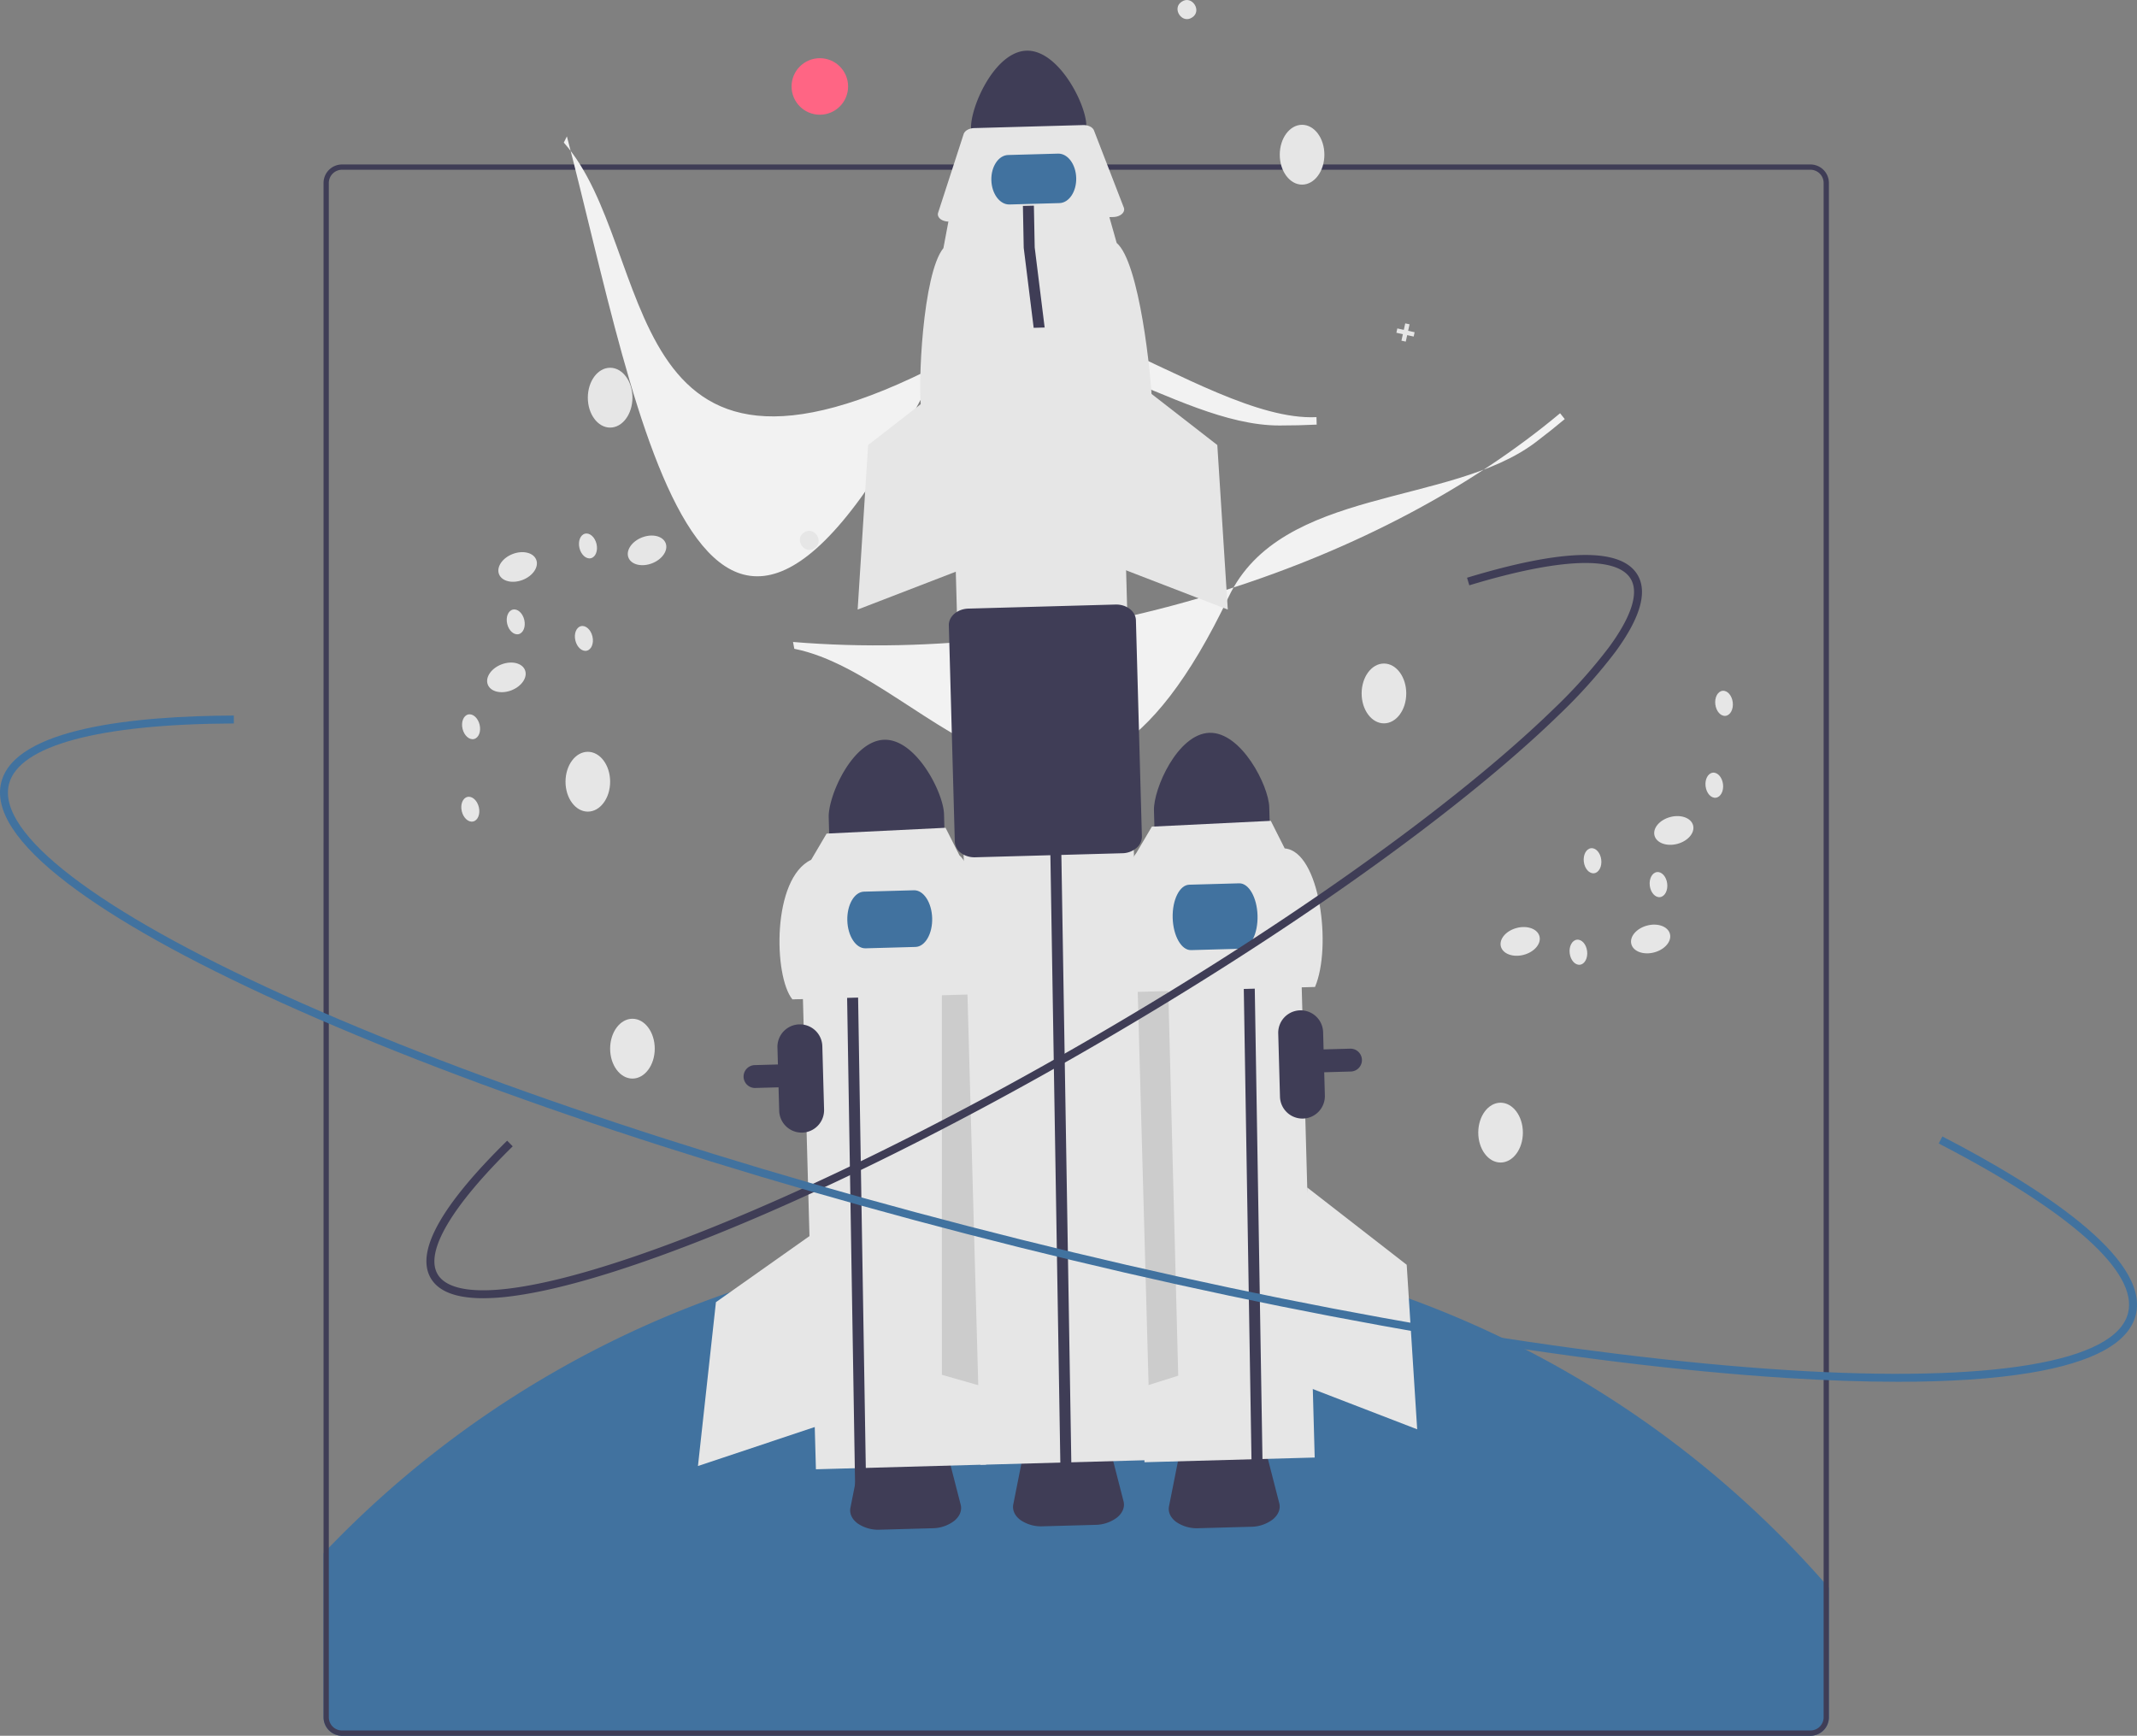
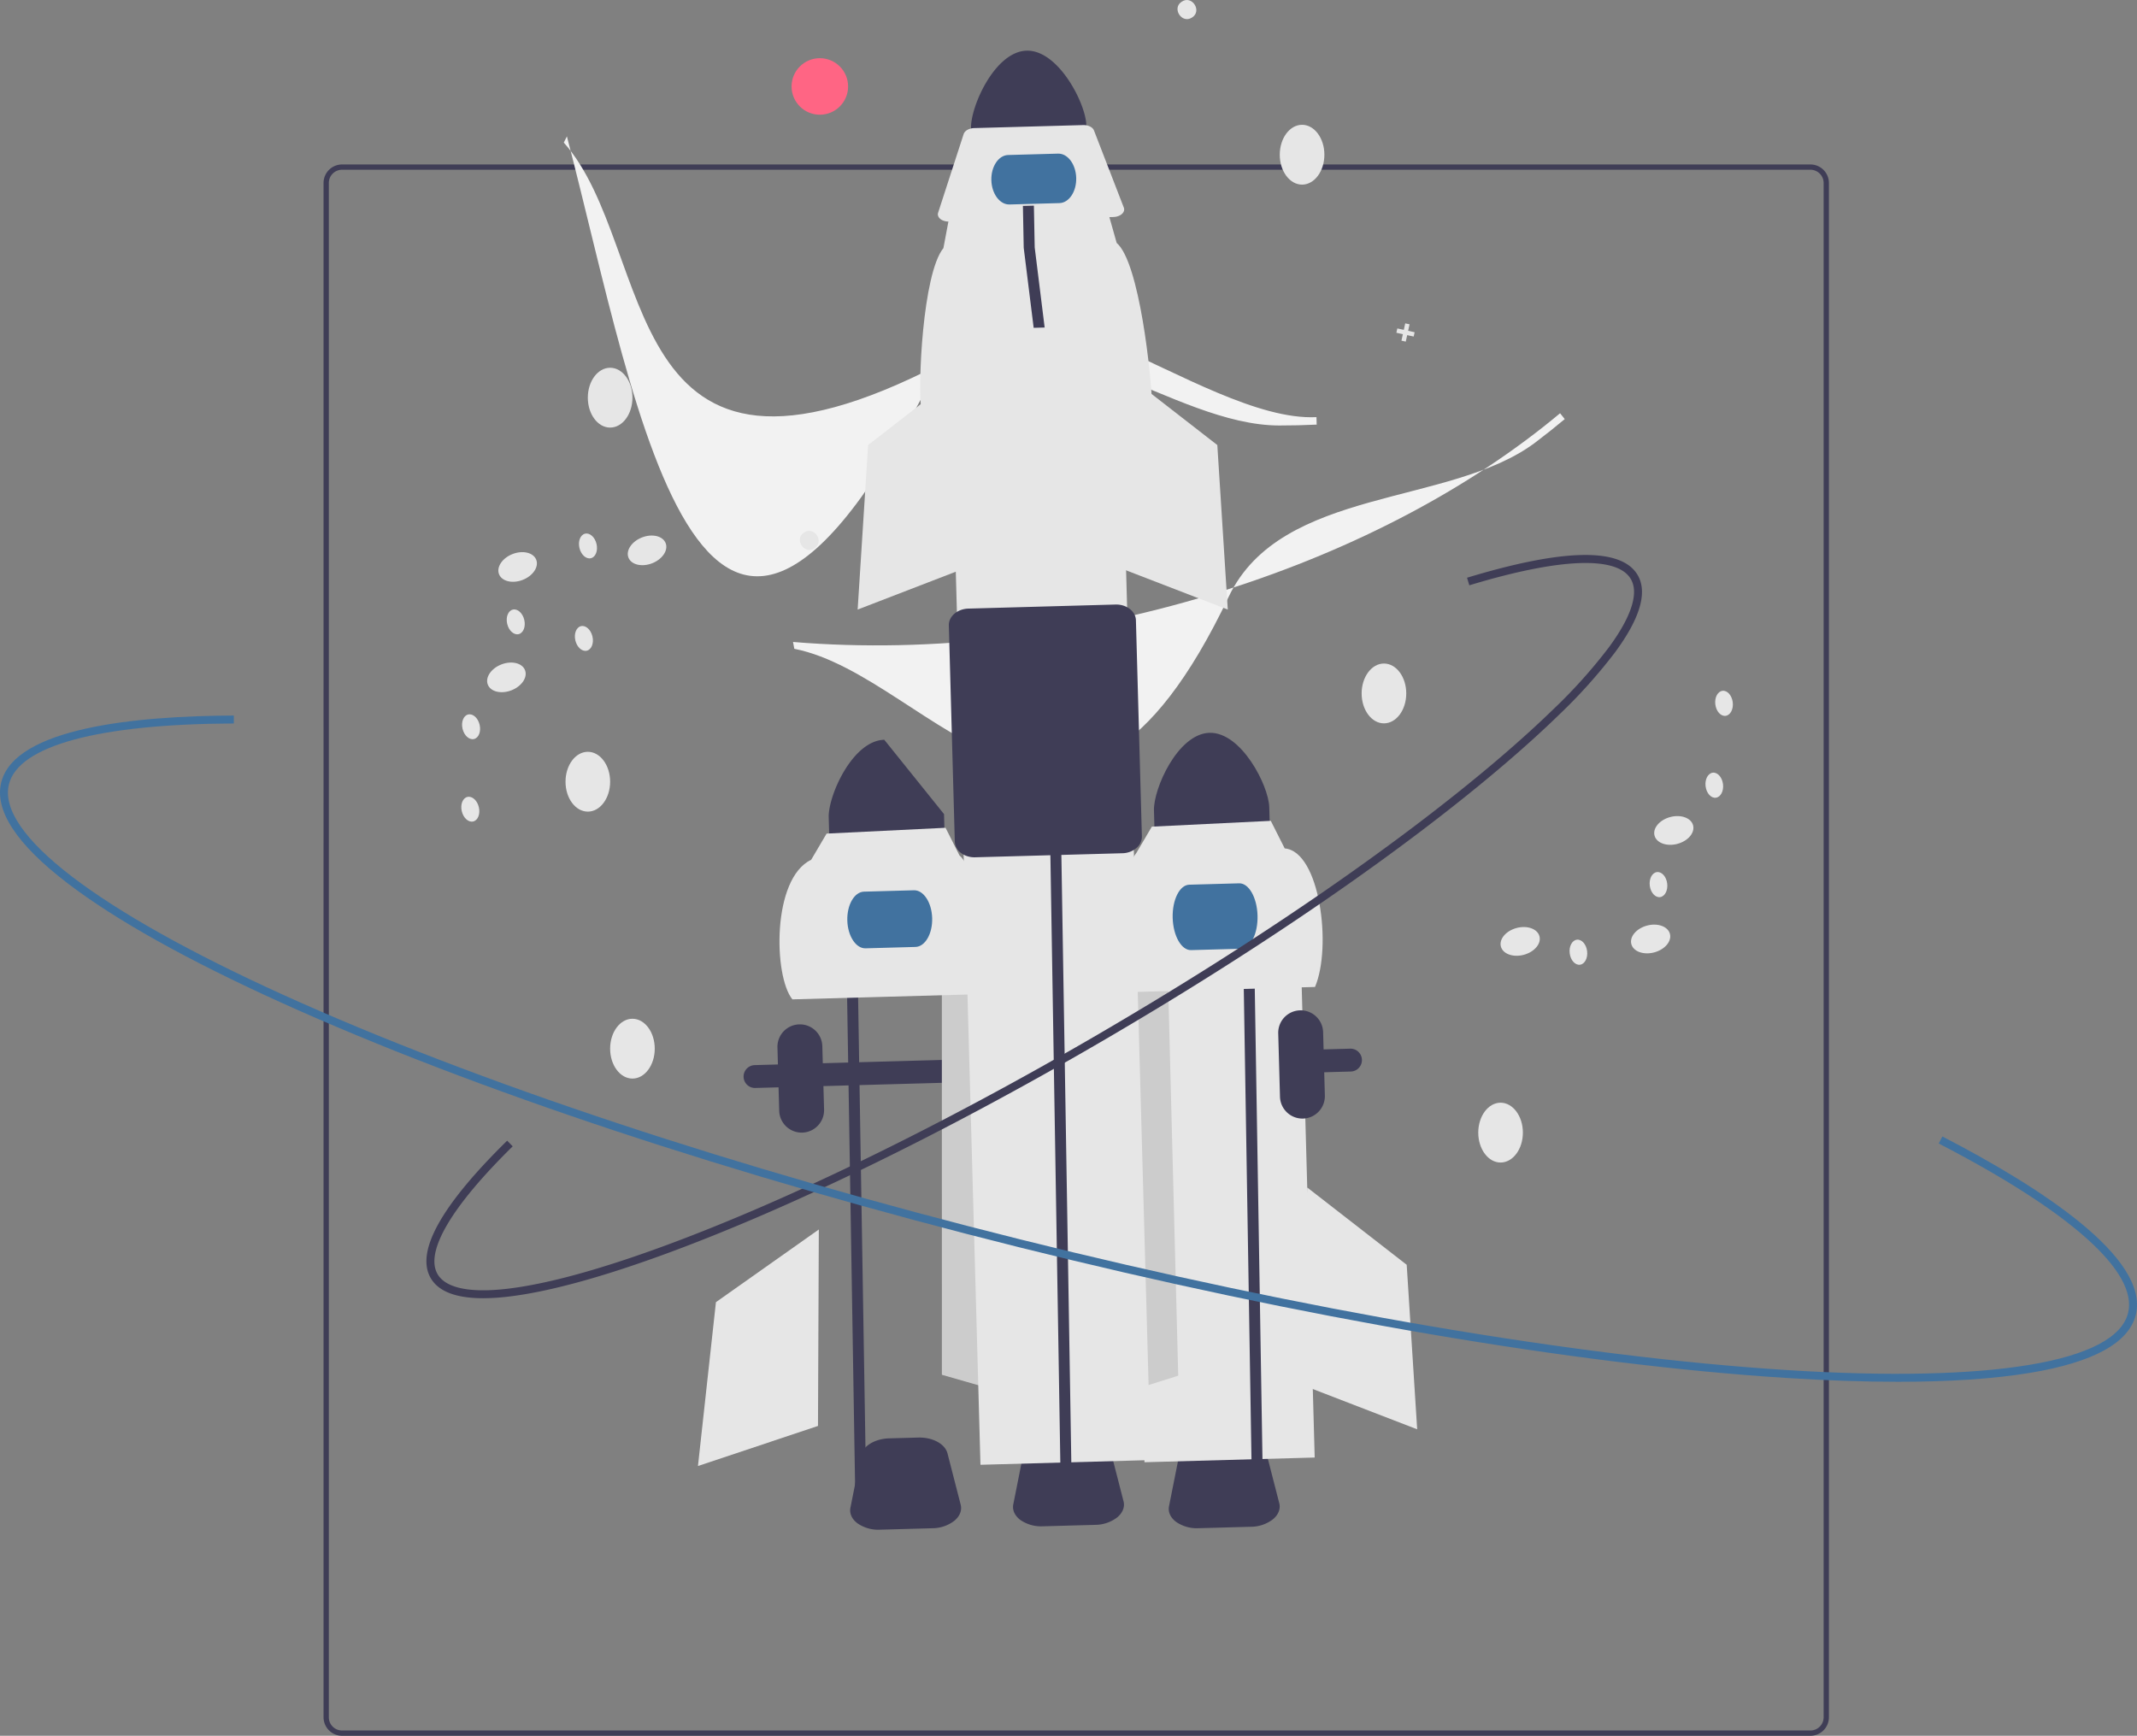
<svg xmlns="http://www.w3.org/2000/svg" width="809.164" height="657.277" data-name="Layer 1" viewBox="0 0 809.164 657.277">
  <rect x="0" y="0" width="809.164" height="657.277" fill="#808080" stroke="none" />
-   <path fill="#41729f" d="M692.51 601.237v49.04a7.01 7.01 0 0 1-7 7h-556a7.015 7.015 0 0 1-7-7v-62.12c.66-.7 1.32-1.39 2-2.08a384.975 384.975 0 0 1 566 12.88c.68.75 1.34 1.52 2 2.28" />
  <path fill="#3f3d56" d="M509.01 63.267q-.84-.51-1.68-.99h-58.44c-.42.66-.82 1.33-1.21 2h63.01c-.56-.34-1.12-.67-1.68-1.01m-386.5 197.47v14.9c.25.02.51.02.76.03l-.5 28.64-.26-.14v2.82l.21.11-.21 12.01v41.4h2v-106.52q-.84 3.24-2 6.75m386.5-197.47q-.84-.51-1.68-.99h-58.44c-.42.66-.82 1.33-1.21 2h63.01c-.56-.34-1.12-.67-1.68-1.01m176.5-.99h-556a7.01 7.01 0 0 0-7 7v581a7.015 7.015 0 0 0 7 7h556a7.01 7.01 0 0 0 7-7v-581a7.01 7.01 0 0 0-7-7m5 588a5 5 0 0 1-5 5h-556a5 5 0 0 1-5-5v-581a5.01 5.01 0 0 1 5-5h556a5.01 5.01 0 0 1 5 5Z" />
  <path fill="#3f3d56" d="m353.039 578.694-19.832.548a13.8 13.8 0 0 1-8.486-2.38c-2.154-1.601-3.142-3.767-2.708-5.942l3.902-19.613c.736-3.7 5.27-6.497 10.78-6.649l10.953-.302c5.51-.152 10.191 2.39 11.13 6.044l4.979 19.368c.552 2.147-.314 4.364-2.376 6.083a13.8 13.8 0 0 1-8.342 2.843M473.67 578.134l-19.833.547a13.8 13.8 0 0 1-8.486-2.379c-2.153-1.602-3.141-3.767-2.708-5.942l3.903-19.613c.735-3.7 5.27-6.497 10.78-6.65l10.952-.302c5.51-.152 10.192 2.39 11.13 6.044l4.98 19.368c.552 2.148-.315 4.365-2.377 6.083a13.8 13.8 0 0 1-8.342 2.844M284.174 411.63a4.331 4.331 0 0 1 1.595-8.308l225.467-6.226a4.33 4.33 0 0 1 4.45 4.208 4.336 4.336 0 0 1-4.21 4.449l-225.468 6.225a4.3 4.3 0 0 1-1.834-.349" />
-   <path fill="#e6e6e6" d="m302.933 338.768 64.45-1.78 6.009 217.597-64.45 1.78z" />
  <path fill="#ccc" d="m369.018 333.079-12.389 33.749.011 153.759 15.096 4.329z" />
-   <path fill="#3f3d56" d="M334.822 280.122c-12.057.342-21.256 21.209-21.035 29.352l.407 14.741 43.659-1.205-.407-14.742c-.229-8.142-10.566-28.47-22.624-28.146M303.77 428.88a8.51 8.51 0 0 1-8.731-8.261l-.663-23.991a8.5 8.5 0 1 1 16.994-.47l.662 23.991a8.51 8.51 0 0 1-8.262 8.732" />
+   <path fill="#3f3d56" d="M334.822 280.122c-12.057.342-21.256 21.209-21.035 29.352l.407 14.741 43.659-1.205-.407-14.742M303.77 428.88a8.51 8.51 0 0 1-8.731-8.261l-.663-23.991a8.5 8.5 0 1 1 16.994-.47l.662 23.991a8.51 8.51 0 0 1-8.262 8.732" />
  <path fill="#3f3d56" d="m320.125 339.284-.305-15.855 4.158-.103.305 15.804 3.769 230.346-4.159.115" />
  <path fill="#e6e6e6" d="m374.773 376.36-74.738 2.065c-7.139-8.706-7.787-45.793 7.11-52.851l5.843-9.92 45.042-2.2 5.265 10.446c7.41 6.305 11.231 43.161 11.478 52.46" />
  <path fill="#41729f" d="m346.643 358.573-18.9.522c-3.647.101-6.748-4.63-6.912-10.546s2.672-10.811 6.32-10.912l18.9-.522c3.646-.1 6.747 4.631 6.91 10.547s-2.671 10.81-6.318 10.911" />
  <path fill="#e6e6e6" d="m310.043 465.568-38.959 27.52-6.806 62.05 45.448-15.185zM427.344 336.103l64.45-1.78 6.009 217.597-64.45 1.78z" />
  <path fill="#ccc" d="m428.888 333.806 13.261 33.416 3.979 153.708-14.979 4.719z" />
  <ellipse cx="524.024" cy="262.584" fill="#e6e6e6" rx="8.447" ry="11.327" />
  <ellipse cx="568.183" cy="428.884" fill="#e6e6e6" rx="8.447" ry="11.327" />
  <ellipse cx="239.471" cy="397.094" fill="#e6e6e6" rx="8.447" ry="11.327" />
  <path fill="#3f3d56" d="M457.975 277.492c-12.057.342-21.257 21.209-21.036 29.352l.407 14.741 43.66-1.205-.408-14.742c-.228-8.143-10.565-28.47-22.623-28.146M470.459 344.247l-.305-15.855 4.158-.104.305 15.805 3.769 230.346-4.159.115" />
  <path fill="#e6e6e6" d="m497.926 373.73-74.739 2.064c-1.303-7.876.383-44.632 7.111-52.85l5.842-9.92 45.043-2.2 5.264 10.445c13.299 1.084 17.95 37.204 11.479 52.462" />
  <path fill="#41729f" d="m469.887 359.254-18.9.522c-3.647.1-6.769-5.374-6.957-12.202s2.626-12.466 6.273-12.567l18.9-.522c3.647-.1 6.768 5.374 6.957 12.202s-2.626 12.466-6.273 12.567" />
  <path fill="#e6e6e6" d="m494.978 449.662 37.663 29.268 3.966 62.297-44.706-17.244z" />
  <path fill="#f2f2f2" d="M484.46 161.12c-40.413 0-86.857-44.845-127.949-23.538-124.415 64.514-107.288-43.44-143.032-83.589l1.174-2.353c27.06 103.218 51.543 267.692 142.398 83.204 22.76-46.213 97.456 25.22 141.424 23.113l.076 2.83q-6.965.335-14.09.334M581.457 167.467c-32.215 24.4-96.316 16.691-116.208 58.487-60.228 126.545-111.754 30.148-164.488 19.723l-.485-2.584c52.79 4.378 109.414-2.416 163.75-19.648 49.105-15.571 92.915-38.735 126.693-66.962l1.769 2.21q-5.35 4.473-11.03 8.774" />
  <ellipse cx="231.024" cy="150.584" fill="#e6e6e6" rx="8.447" ry="11.327" />
  <ellipse cx="493.024" cy="58.584" fill="#e6e6e6" rx="8.447" ry="11.327" />
  <ellipse cx="222.577" cy="296.007" fill="#e6e6e6" rx="8.447" ry="11.327" />
  <path fill="#e6e6e6" d="M308.362 207.63c-3.862 2.572-7.814-3.552-3.878-6.011 3.862-2.573 7.815 3.551 3.878 6.01M451.362 6.63c-3.862 2.572-7.814-3.552-3.878-6.011 3.862-2.573 7.815 3.551 3.878 6.01M535.641 125.801l-2.457-.539.538-2.458-1.638-.359-.539 2.458-2.457-.538-.359 1.638 2.457.539-.538 2.457 1.638.359.539-2.458 2.457.539z" />
  <circle cx="310.427" cy="32.737" r="10.702" fill="#ff6584" />
  <path fill="#3f3d56" d="M388.708 19.19c-12.058.343-21.257 21.21-21.036 29.352l.407 14.742 43.66-1.206-.408-14.741c-.228-8.143-10.565-28.47-22.623-28.147M414.705 577.41l-19.833.547a13.8 13.8 0 0 1-8.485-2.38c-2.154-1.601-3.142-3.767-2.709-5.942l3.903-19.612c.735-3.7 5.27-6.498 10.78-6.65l10.952-.302c5.51-.152 10.192 2.39 11.13 6.044l4.98 19.368c.552 2.147-.315 4.364-2.377 6.083a13.8 13.8 0 0 1-8.341 2.843" />
  <path fill="#e6e6e6" d="m359.099 114.815 64.45-1.78 12.145 439.85-64.45 1.779z" />
  <path fill="#3f3d56" d="m397.76 325.949-.305-15.855 4.158-.103.305 15.804 3.769 230.346-4.159.115" />
  <path fill="#e6e6e6" d="m436.237 153.292-87.326 2.411c-1.522-9.203.447-52.15 8.309-61.752l2.154-11.462 60.297-1.665 3.154 11.17c8.659 7.369 13.124 50.432 13.412 61.298" />
  <path fill="#e6e6e6" d="m421.577 82.176-62.223 1.718c-2.297.064-4.193-1.142-4.236-2.693a2 2 0 0 1 .097-.658l9.665-29.776c.414-1.275 2.061-2.211 3.984-2.264l41.264-1.14c1.923-.053 3.62.791 4.104 2.042L425.525 78.6c.577 1.493-.757 3.047-2.98 3.47a6 6 0 0 1-.968.105" />
  <path fill="#3f3d56" d="M365.492 323.926a7.6 7.6 0 0 1-1.58-.915 5.6 5.6 0 0 1-2.38-4.321l-2.26-81.878c-.094-3.389 3.225-6.24 7.397-6.356l55.703-1.538c4.173-.116 7.643 2.549 7.737 5.938l2.26 81.878a5.6 5.6 0 0 1-2.136 4.446 8.5 8.5 0 0 1-5.261 1.91l-55.703 1.538a8.9 8.9 0 0 1-3.777-.702" />
  <path fill="#41729f" d="m401.145 76.907-18.9.522c-3.648.1-6.732-4.02-6.874-9.184s2.71-9.45 6.356-9.55l18.9-.522c3.647-.1 6.731 4.02 6.874 9.184s-2.71 9.45-6.356 9.55" />
  <path fill="#3f3d56" d="M493.39 423.566a8.51 8.51 0 0 1-8.731-8.262l-.663-23.991a8.5 8.5 0 0 1 16.994-.47l.662 23.992a8.51 8.51 0 0 1-8.262 8.731M182.95 491.595c-10.246 0-16.907-2.546-19.855-7.607-5.814-9.98 3.923-27.494 28.94-52.051l2.103 2.14c-23.24 22.813-33.343 40.001-28.451 48.4 3.096 5.313 12.308 7.218 26.648 5.505 14.236-1.7 33.1-6.765 56.072-15.055 47.291-17.067 106.623-45.856 167.065-81.064 60.44-35.207 114.75-72.617 152.927-105.335 7.332-6.286 13.987-12.333 19.779-17.972a197 197 0 0 0 20.976-23.377c8.563-11.627 11.453-20.581 8.358-25.895-5.17-8.874-26.888-8.04-61.157 2.353l-.87-2.87c36.766-11.15 58.507-11.484 64.619-.992 3.797 6.518.926 16.337-8.534 29.183a200 200 0 0 1-21.3 23.748c-5.836 5.683-12.538 11.772-19.92 18.1-38.309 32.833-92.776 70.353-153.368 105.648-60.594 35.297-120.1 64.168-167.556 81.295-23.185 8.367-42.274 13.486-56.735 15.211a83 83 0 0 1-9.74.635" />
  <path fill="#e6e6e6" d="m423.268 139.256 37.662 29.268 3.966 62.297-44.706-17.244zM366.372 139.256l-37.662 29.268-3.966 62.297 44.706-17.244z" />
  <path fill="#3f3d56" d="m387.625 93.825-.305-15.855 4.158-.103.305 15.805 3.769 30.346-4.159.115" />
  <ellipse cx="389.536" cy="336.703" fill="#e6e6e6" rx="7.557" ry="5.257" transform="rotate(-21.161 -33.832 793.75)" />
  <ellipse cx="438.539" cy="330.417" fill="#e6e6e6" rx="7.557" ry="5.257" transform="rotate(-21.161 15.172 787.463)" />
  <ellipse cx="385.286" cy="378.511" fill="#e6e6e6" rx="7.557" ry="5.257" transform="rotate(-21.161 -38.082 835.557)" />
  <ellipse cx="371.907" cy="397.208" fill="#e6e6e6" rx="3.322" ry="4.776" transform="rotate(-13.316 -247.483 1165.188)" />
  <ellipse cx="371.616" cy="428.43" fill="#e6e6e6" rx="3.322" ry="4.776" transform="rotate(-13.316 -247.775 1196.41)" />
  <ellipse cx="414.625" cy="363.761" fill="#e6e6e6" rx="3.322" ry="4.776" transform="rotate(-13.316 -204.766 1131.742)" />
  <ellipse cx="388.816" cy="357.494" fill="#e6e6e6" rx="3.322" ry="4.776" transform="rotate(-13.316 -230.575 1125.474)" />
  <ellipse cx="416.171" cy="328.743" fill="#e6e6e6" rx="3.322" ry="4.776" transform="rotate(-13.316 -203.219 1096.724)" />
  <ellipse cx="818.548" cy="477.578" fill="#e6e6e6" rx="7.557" ry="5.257" transform="rotate(-14.913 255.64 1155.966)" />
  <ellipse cx="769.152" cy="478.493" fill="#e6e6e6" rx="7.557" ry="5.257" transform="rotate(-14.913 206.243 1156.88)" />
  <ellipse cx="827.323" cy="436.481" fill="#e6e6e6" rx="7.557" ry="5.257" transform="rotate(-14.913 264.415 1114.869)" />
  <ellipse cx="842.658" cy="419.351" fill="#e6e6e6" rx="3.322" ry="4.776" transform="rotate(-7.068 -241.991 1925.33)" />
  <ellipse cx="846.346" cy="388.346" fill="#e6e6e6" rx="3.322" ry="4.776" transform="rotate(-7.068 -238.303 1894.325)" />
-   <ellipse cx="796.554" cy="447.95" fill="#e6e6e6" rx="3.322" ry="4.776" transform="rotate(-7.068 -288.096 1953.93)" />
  <ellipse cx="821.527" cy="456.989" fill="#e6e6e6" rx="3.322" ry="4.776" transform="rotate(-7.068 -263.122 1962.968)" />
  <ellipse cx="791.205" cy="482.591" fill="#e6e6e6" rx="3.322" ry="4.776" transform="rotate(-7.068 -293.445 1988.57)" />
  <path fill="#41729f" d="M718.651 523.237q-19.368 0-42.457-1.464c-79.613-5.055-182.737-22.632-290.376-49.492-107.637-26.86-206.93-59.794-279.585-92.734C70.84 363.5 43.677 348.31 25.498 334.399 6.25 319.672-2.168 306.835.474 296.247c5.148-20.63 50.73-25.143 88.064-25.296l.012 3c-51.268.21-81.513 8.387-85.165 23.022-4.652 18.64 33.287 47.74 104.087 79.841 72.495 32.869 171.605 65.74 279.073 92.557 107.467 26.816 210.401 44.363 289.84 49.408 77.578 4.928 124.743-2.937 129.394-21.578 3.862-15.476-21.598-38.275-71.69-64.198l1.38-2.664c36.397 18.836 78.645 45.851 73.222 67.589-2.643 10.589-16.106 17.964-40.016 21.923-13.629 2.255-30.37 3.386-50.024 3.386" />
</svg>